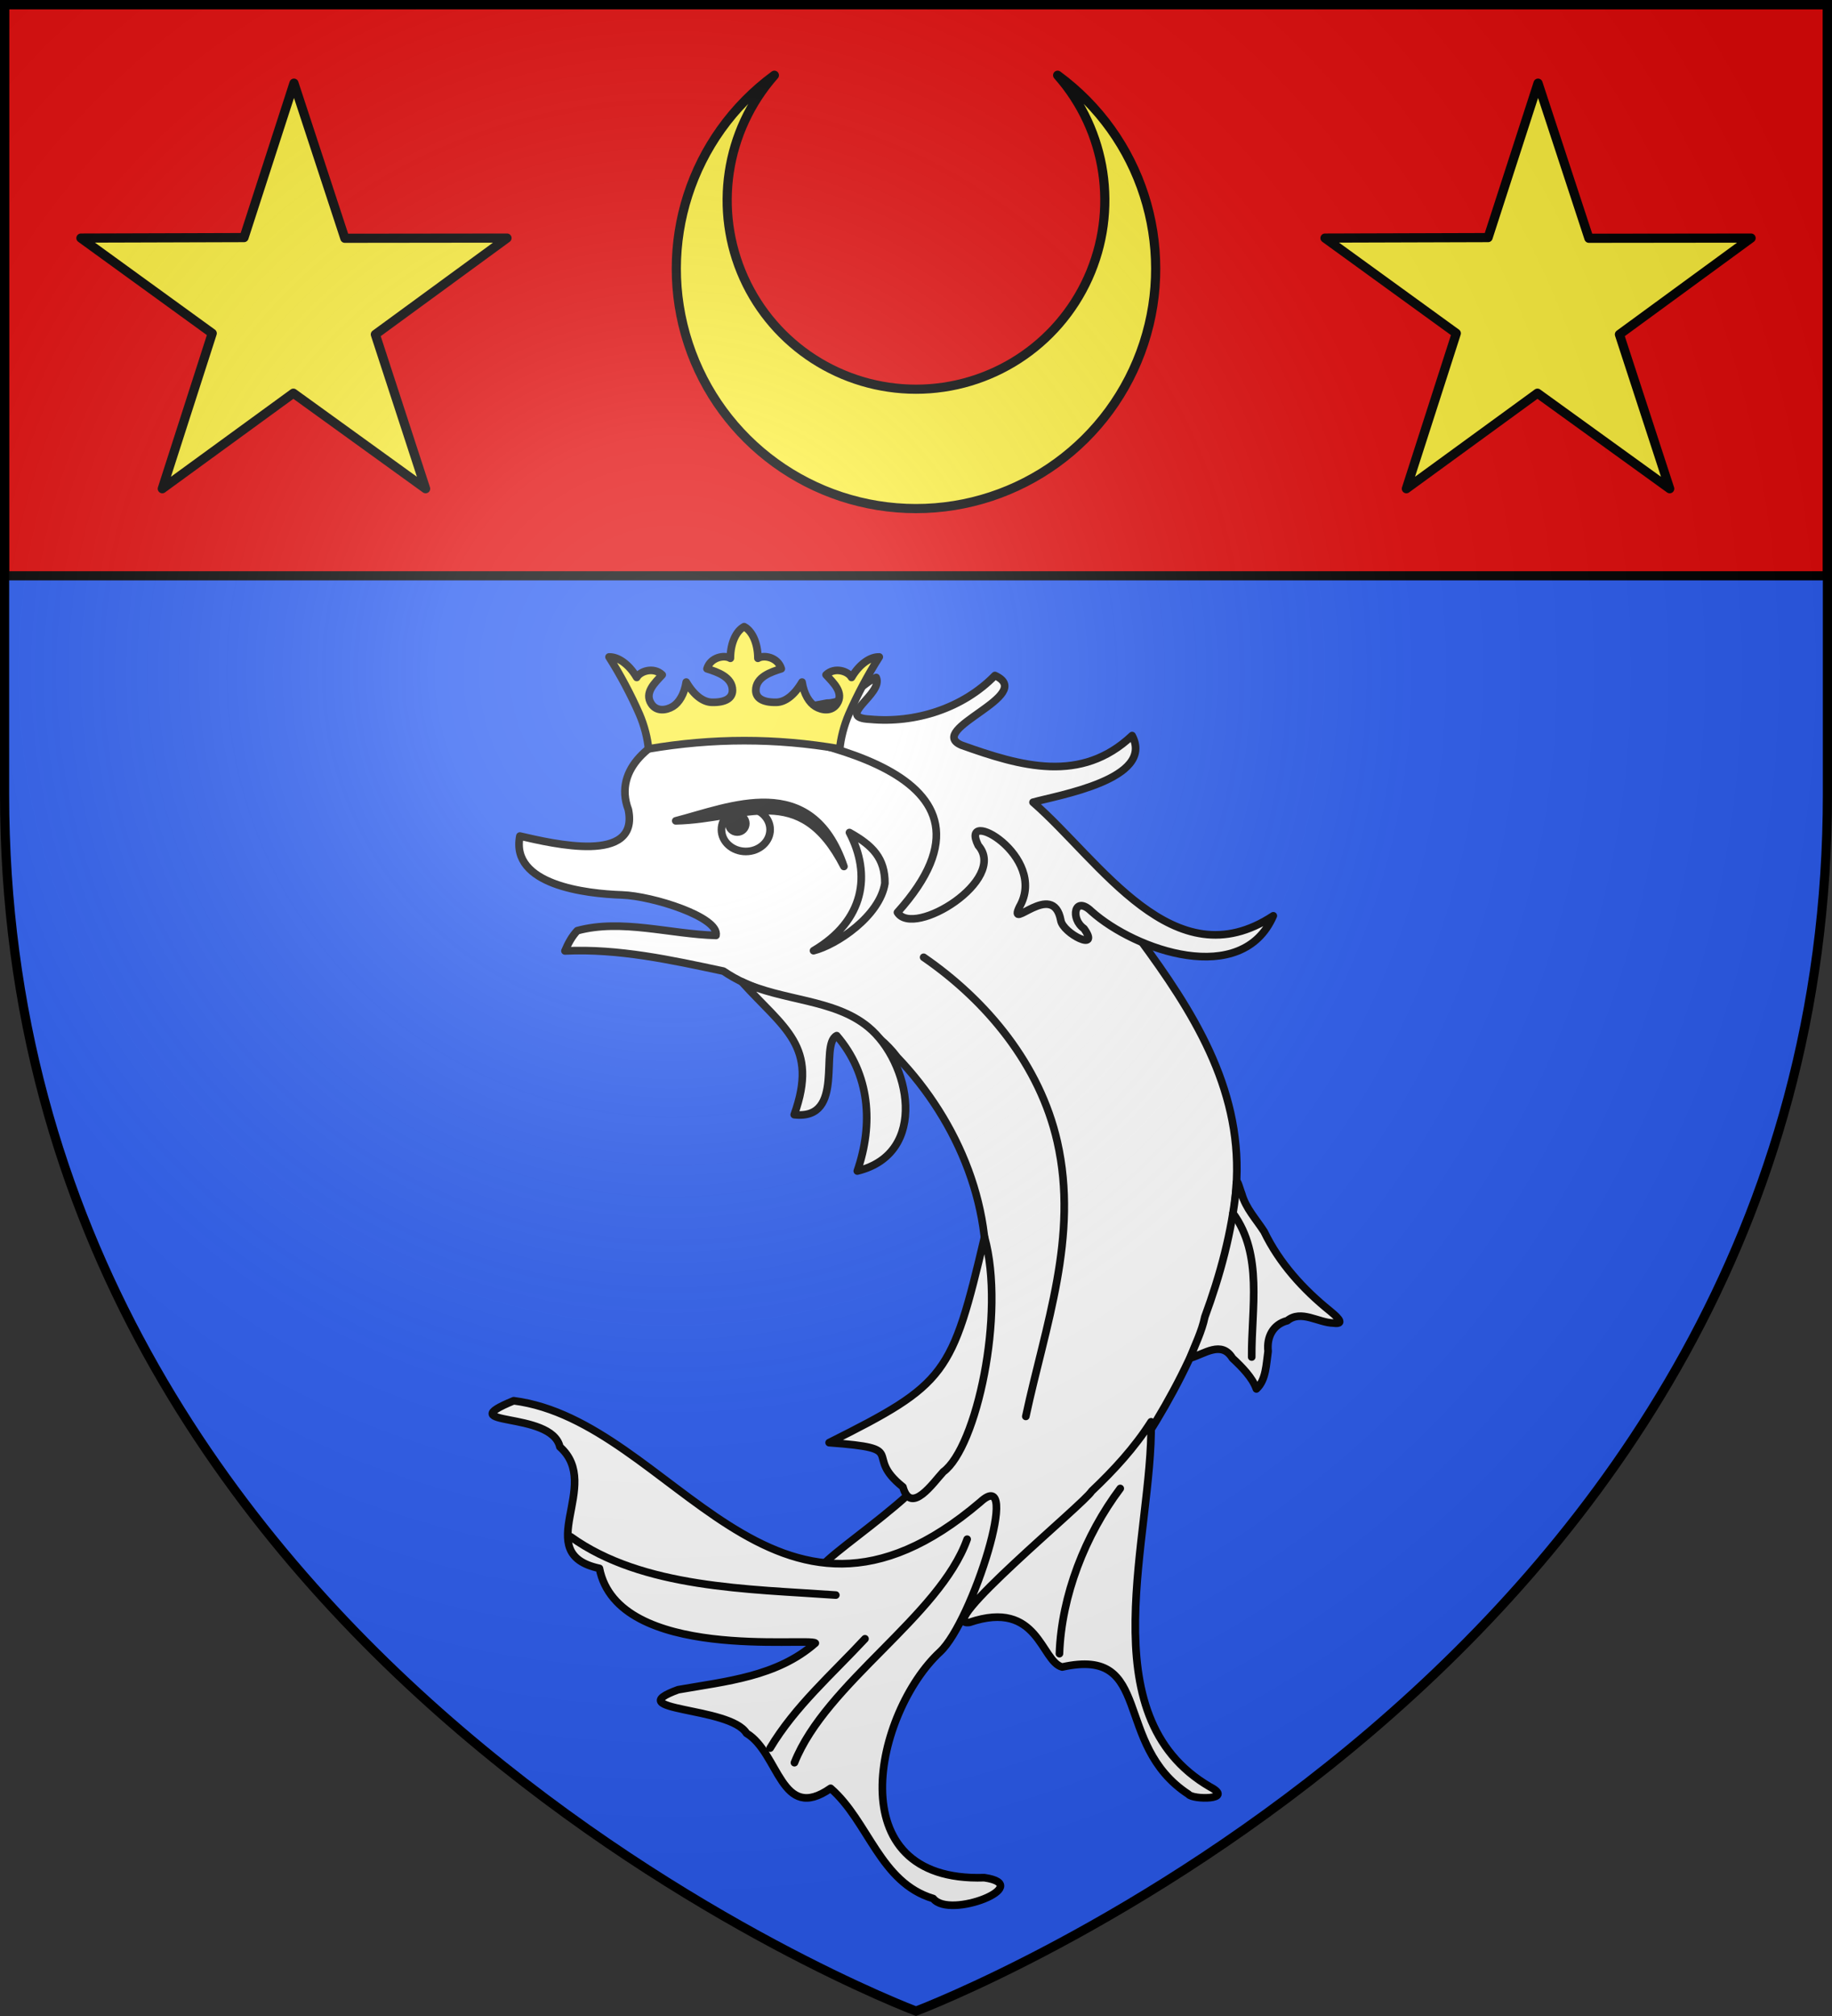
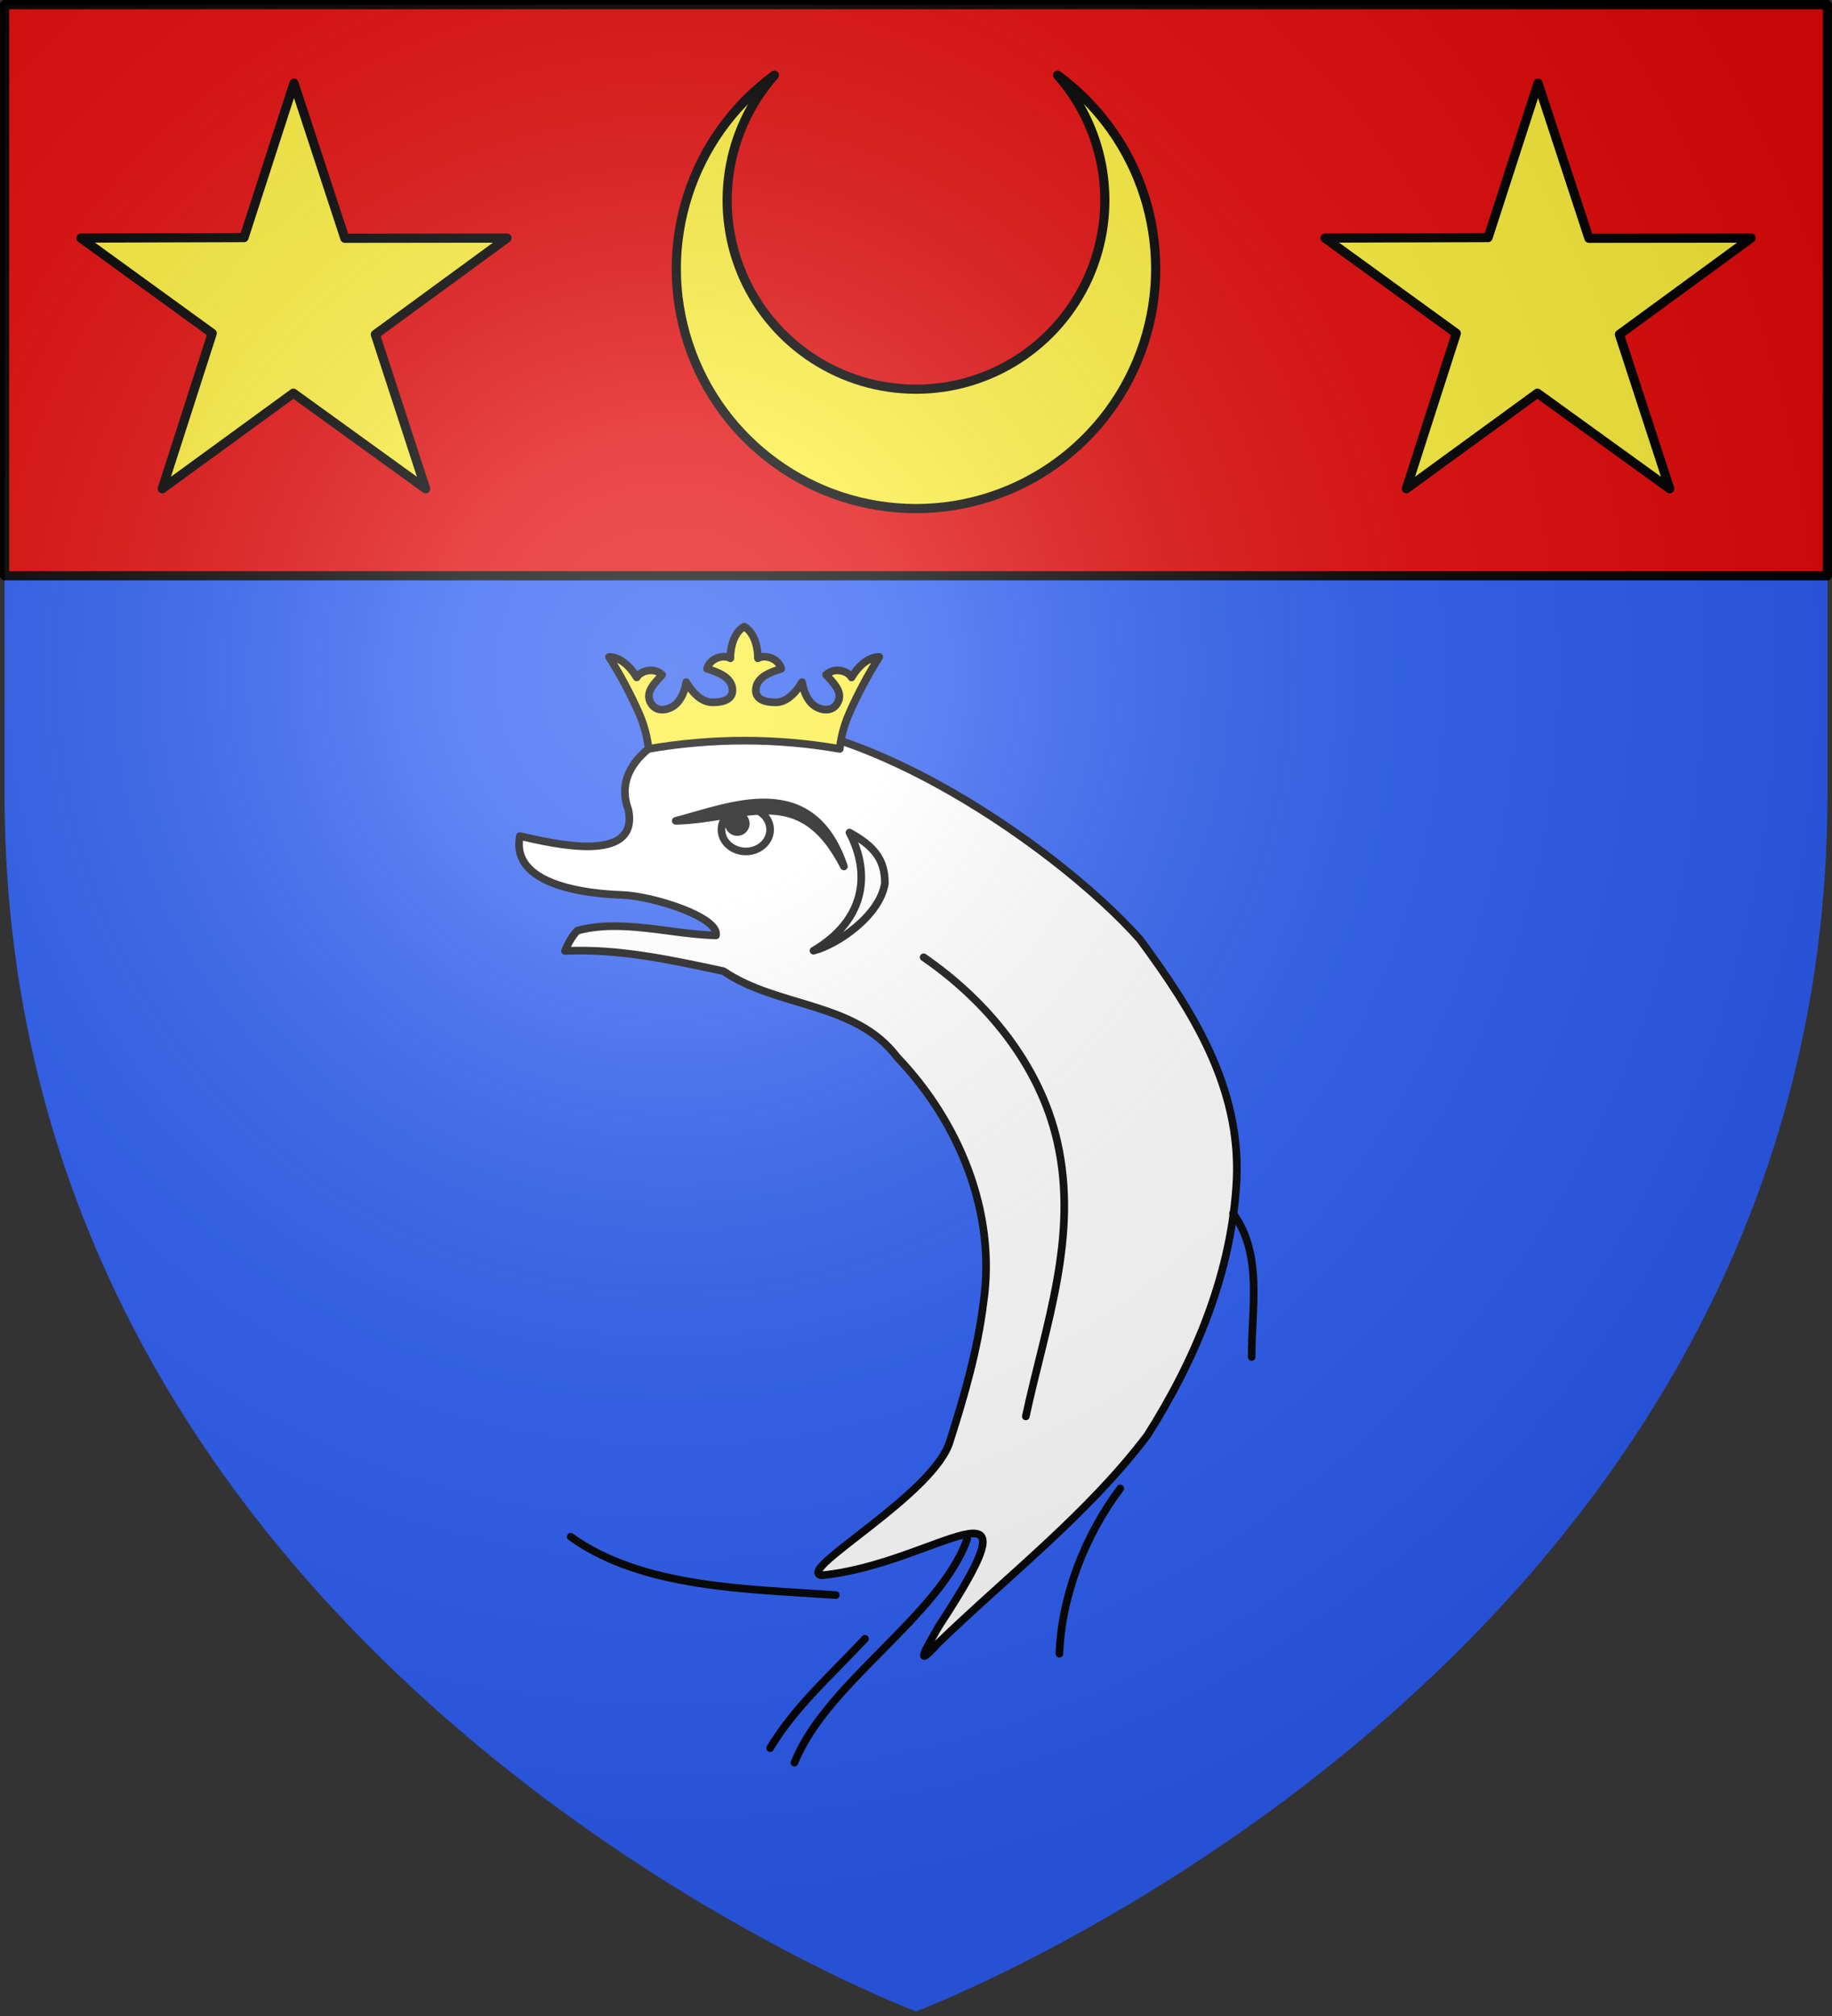
<svg xmlns="http://www.w3.org/2000/svg" height="660" viewBox="-300 -300 600 660" width="600">
  <rect x="-300" y="-300" width="600" height="660" fill="#333333" stroke="none" />
  <radialGradient id="a" cx="-80" cy="-80" gradientUnits="userSpaceOnUse" r="405">
    <stop offset="0" stop-color="#fff" stop-opacity=".31" />
    <stop offset=".19" stop-color="#fff" stop-opacity=".25" />
    <stop offset=".6" stop-color="#6b6b6b" stop-opacity=".125" />
    <stop offset="1" stop-opacity=".125" />
  </radialGradient>
  <path d="M-298.5-298.5h597v258.543C298.5 246.291 0 358.5 0 358.5S-298.5 246.291-298.5-39.957z" fill="#2b5df2" />
  <g stroke="#000" stroke-linecap="round" stroke-linejoin="round">
    <path d="M-298.5-298.5h597v187h-597z" fill="#e20909" stroke-width="3" />
    <g fill="none" stroke-width="2.5">
      <path d="M-114.97 11.316c17.547-.831 34.842 2.98 51.894 6.61 17.662 12.083 43.179 9.939 56.905 28.168 20.195 21.077 32.583 50.85 28.273 80.242-1.884 15.476-6.248 30.584-10.96 45.352-4.977 17.497-50.882 42.505-42.1 44.037 37.311-3.485 73.903-37.437 38.446 16.668-3.615 6.284-8.839 15.081-.316 5.603 23.15-22.362 49.113-42.351 68.614-68.117 15.967-25.202 27.727-53.61 29.222-83.673 1.344-30.428-14.447-55.322-31.703-78.714C44.98-24.257-28.86-74.834-74.282-61.538c-11.546 3.253-25.095 12.96-19.92 26.612 3.64 17.97-24.622 11.13-35.53 8.64-3.165 16.044 21.657 18.873 33.428 19.272 10.05.34 31.946 7.282 30.805 13.254-14.997-.395-30.968-5.49-45.432-1.553-1.794 1.908-3.04 4.246-4.038 6.63z" fill="#fff" />
-       <path d="M-4.284 186.8c2.579 9.401 9.976-1.468 13.226-4.953 10.838-7.907 20.454-51.8 13.505-76.821-10.666 45.205-12.445 48.028-50.9 67.27 27.055 1.984 10.667 3.742 24.169 14.505zM-15.59 36.267c-11.253-9.299-28.087-8.492-41.51-14.892 13.85 15.364 25.308 20.964 17.217 43.55 17.056 1.896 8.01-22.948 13.917-25.875 10.944 12.721 12.04 29 6.74 44.318 23.603-5.742 17.3-35.807 3.636-47.1zm-51.496-99.354c12.78-1.142 25.356-4.446 37.961-6.726 6.497.045 12.617-7.164 16.085-8.398 2.505 5.43-13.859 13.129-1.983 13.684 14.815 1.376 30.416-3.585 40.877-14.33 13.92 6.42-23.003 17.654-10.96 22.809 19.499 6.971 39.143 12.668 55.886-3.132 7.55 14.32-24.436 19.559-32.457 21.823 22.051 19.172 46.05 58.711 78.698 37.17-10.254 23.57-45.188 11.395-59.601-1.494-5.544-5.346-6.978 2.497-2.413 5.67 5.664 7.92-6.901 1.626-7.586-2.699-2.535-13.466-17.574 4.118-13.526-4.413 9.545-16.602-20.126-33.32-13.497-20.08C30.224-12.04-.811 7.237-6.073-1.292c42.035-46.714-30.824-57.287-61.013-61.794zm89.454 377.801c-48.654 1.599-35.552-54.406-14.494-73.924 10.61-9.835 27.003-61.763 13.171-49.043-67.927 57.913-100.735-26.505-152.809-33.17-21.222 8.732 12.388 3.078 15.127 15.1 14.264 12.647-9.874 34.879 12.955 39.776 6.045 30.778 68.771 22.488 70.708 24.472-12.534 11.016-29.255 12.493-44.926 15.255-19.672 7.167 16.976 5.396 22.383 14.252 10.785 6.448 11.177 29.474 27.553 18.03 12.422 10.78 16.125 30.87 33.608 36.09 5.39 6.884 33.532-4.382 16.724-6.838zm113.304-185.461c-8.865-7.124-16.684-15.743-21.651-26.042-2.585-4.05-5.998-7.589-7.329-12.348-.883-2.255-1.828-6.575-1.823-1.814-1.408 14.28-5.282 28.55-10.263 42.056-1.013 4.882-3.264 9.21-4.842 13.53 4.715-1.377 10.3-5.856 13.877.006 3.17 2.948 6.56 6.405 7.845 10.064 3.186-2.898 3.217-8.212 3.83-12.333-.495-4.643 1.559-8.78 6.29-10.008 4.533-3.686 10.094.693 15.144.778 4.607.628.002-2.96-1.078-3.889zM96.28 284.982c-40.181-23.295-18.58-82.619-19.288-119.514-5.394 8.464-12.207 15.865-19.474 22.739-2.176 3.86-52.11 44.858-39.98 42.927 22.65-7.687 23.37 12.873 30.344 14.612 30.138-6.692 16.289 25.319 41.375 41.672 1.326 1.808 15.31 1.9 7.023-2.435z" fill="#fff" />
      <path d="M2.502 13.398c20.783 14.318 38.065 35.271 43.77 60.375 7.08 31.164-3.93 60.157-10.307 89.93m67.863-66.495c9.916 13.616 5.985 31.257 6.12 47.055m-223.034 58.853c23.58 16.97 58.453 17.062 86.827 19.084m-21.515 50.092c8.167-13.668 20.328-24.234 31.066-35.784m-23.101 40.564c10.406-26.213 47.497-47.845 56.56-73.16m30.224 37.462c.686-19.01 8.431-38.787 19.916-54.075" />
      <path d="M-21.795-27.45c7.186 13.7 4.99 28.803-11.763 38.692 7.557-1.878 21.686-11.344 23.367-22.039.051-8.254-4.022-12.405-11.604-16.654z" fill="#fff" fill-rule="evenodd" />
      <g stroke-width="1.619" transform="matrix(1.545 0 0 1.542 -532.48 -381.29)">
        <ellipse cx="308.567" cy="228.853" fill="#fff" rx="5.157" ry="4.639" />
        <g fill="#000">
          <circle cx="306.762" cy="227.568" r="1.804" />
          <path d="M293.72 226.99c11.406-2.942 28.796-10.682 35.65 9.687-9.382-18.326-20.979-9.995-35.65-9.687z" />
        </g>
      </g>
      <path d="M-87.612-54.826c20.883-3.571 41.767-3.617 62.65 0 .258-3.297 1.392-7.746 2.978-11.384 2.767-6.347 6.325-13.018 9.954-18.712-2.768-.116-6.406 2.148-9.08 6.704-1.069-2.036-5.5-3.568-8.347-.855 2.403 2.615 5.963 5.828 3.571 9.493-1.713 2.624-4.921 2.171-7.077.85-1.933-1.184-3.722-3.919-4.355-7.97-2.637 4.484-5.65 6.55-8.367 6.619-4.535.114-6.78-1.402-6.781-3.895-.002-4.377 4.958-6.02 8.347-7.084-1.11-3.772-5.713-4.661-7.657-3.432-.037-5.283-2.056-9.063-4.51-10.345-2.456 1.282-4.475 5.062-4.512 10.345-1.944-1.23-6.548-.34-7.657 3.432 3.39 1.064 8.35 2.707 8.348 7.084-.001 2.493-2.246 4.01-6.782 3.895-2.716-.069-5.73-2.135-8.367-6.62-.632 4.052-2.421 6.787-4.355 7.972-2.156 1.32-5.364 1.773-7.077-.851-2.392-3.665 1.168-6.878 3.571-9.493-2.847-2.713-7.278-1.181-8.347.855-2.674-4.556-6.312-6.82-9.08-6.704 3.63 5.694 7.187 12.365 9.954 18.712 1.587 3.638 2.72 8.087 2.978 11.384z" fill="#fcef3c" fill-rule="evenodd" />
    </g>
    <path d="m203.724-272.77 16.662 50.775 53.114-.062-43.124 31.542L246.848-140l-43.313-31.281L160.6-140l16.355-50.875-43.007-31.182 53.422-.16zM56.368-208.989C46.366-186.824 24.31-172.578 0-172.578s-46.366-14.246-56.368-36.41c-10.002-22.166-6.096-48.138 9.984-66.377-27.39 20.069-38.777 55.479-28.223 87.757C-64.053-155.33-33.95-133.5 0-133.5s64.053-21.83 74.607-54.108c10.554-32.278-.834-67.688-28.223-87.757 16.08 18.24 19.986 44.211 9.984 66.376zM-203.724-272.77l16.66 50.775 53.116-.062-43.125 31.542L-160.6-140l-43.313-31.281L-246.848-140l16.355-50.875-43.007-31.182 53.42-.16z" fill="#fcef3c" stroke-width="3" />
  </g>
  <path d="M-298.5-298.5h597v258.543C298.5 246.291 0 358.5 0 358.5S-298.5 246.291-298.5-39.957z" fill="url(#a)" />
-   <path d="M-298.5-298.5h597v258.503C298.5 246.206 0 358.398 0 358.398S-298.5 246.206-298.5-39.997z" fill="none" stroke="#000" stroke-width="3" />
</svg>